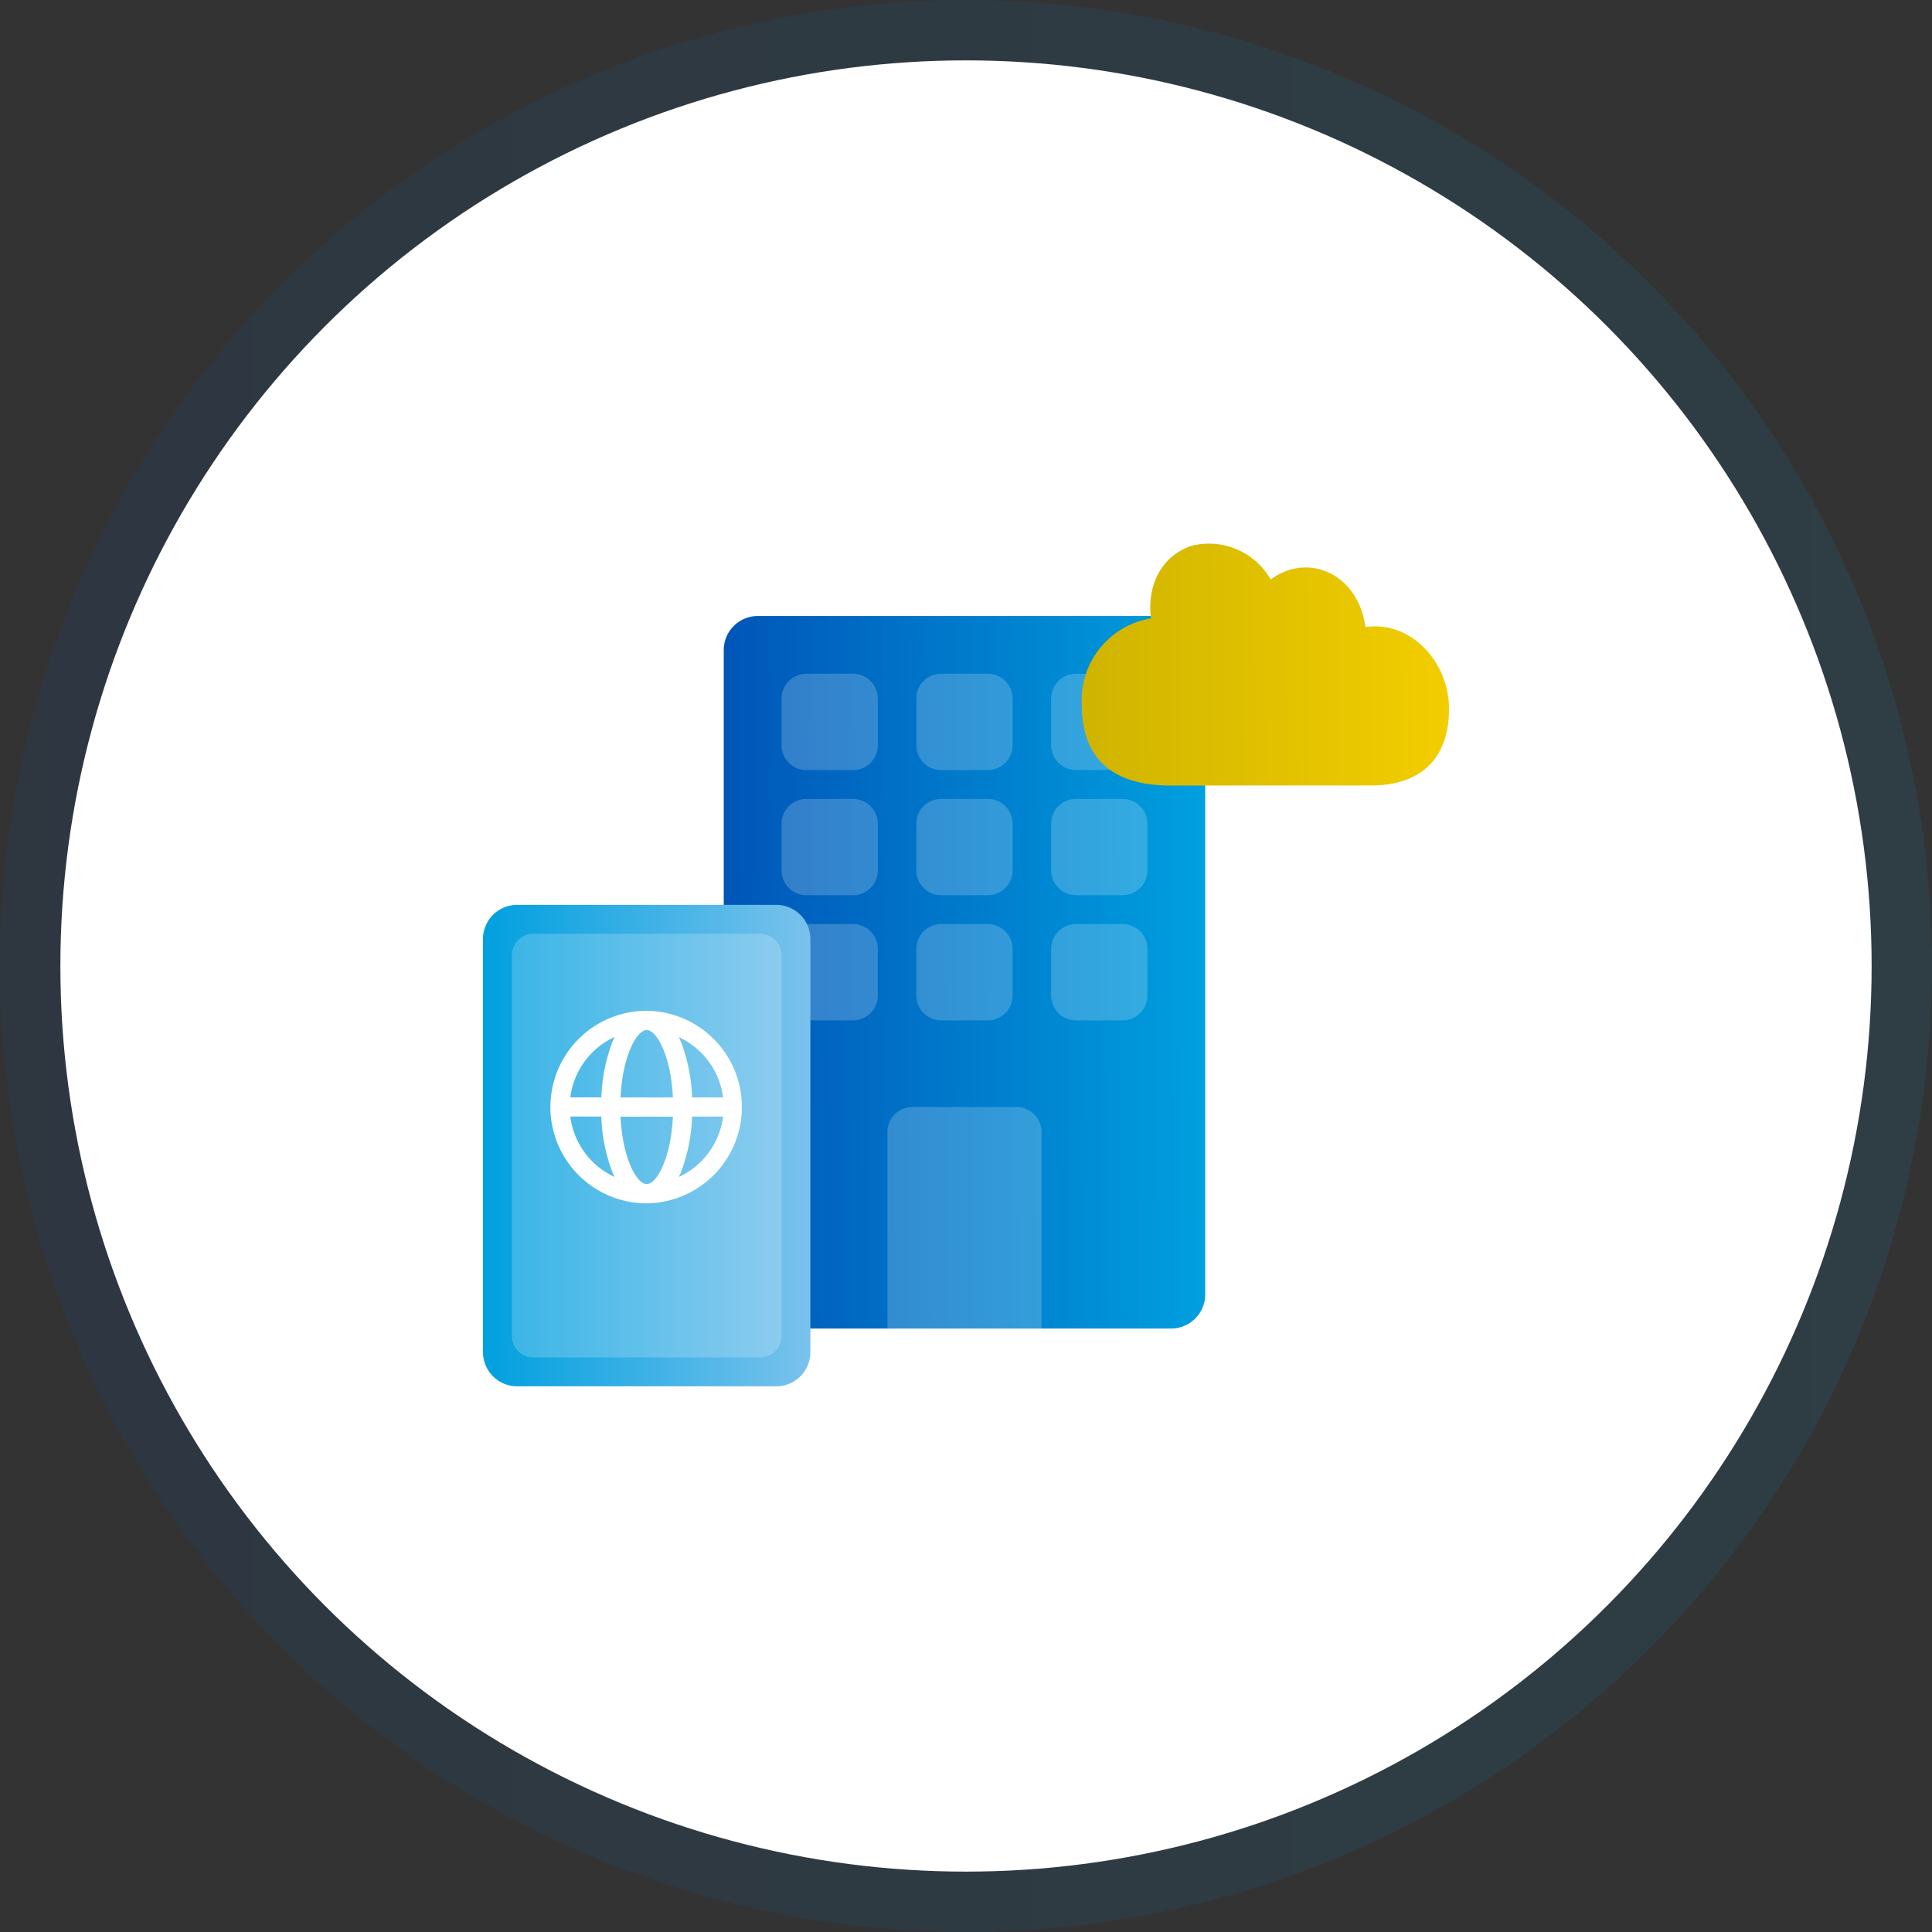
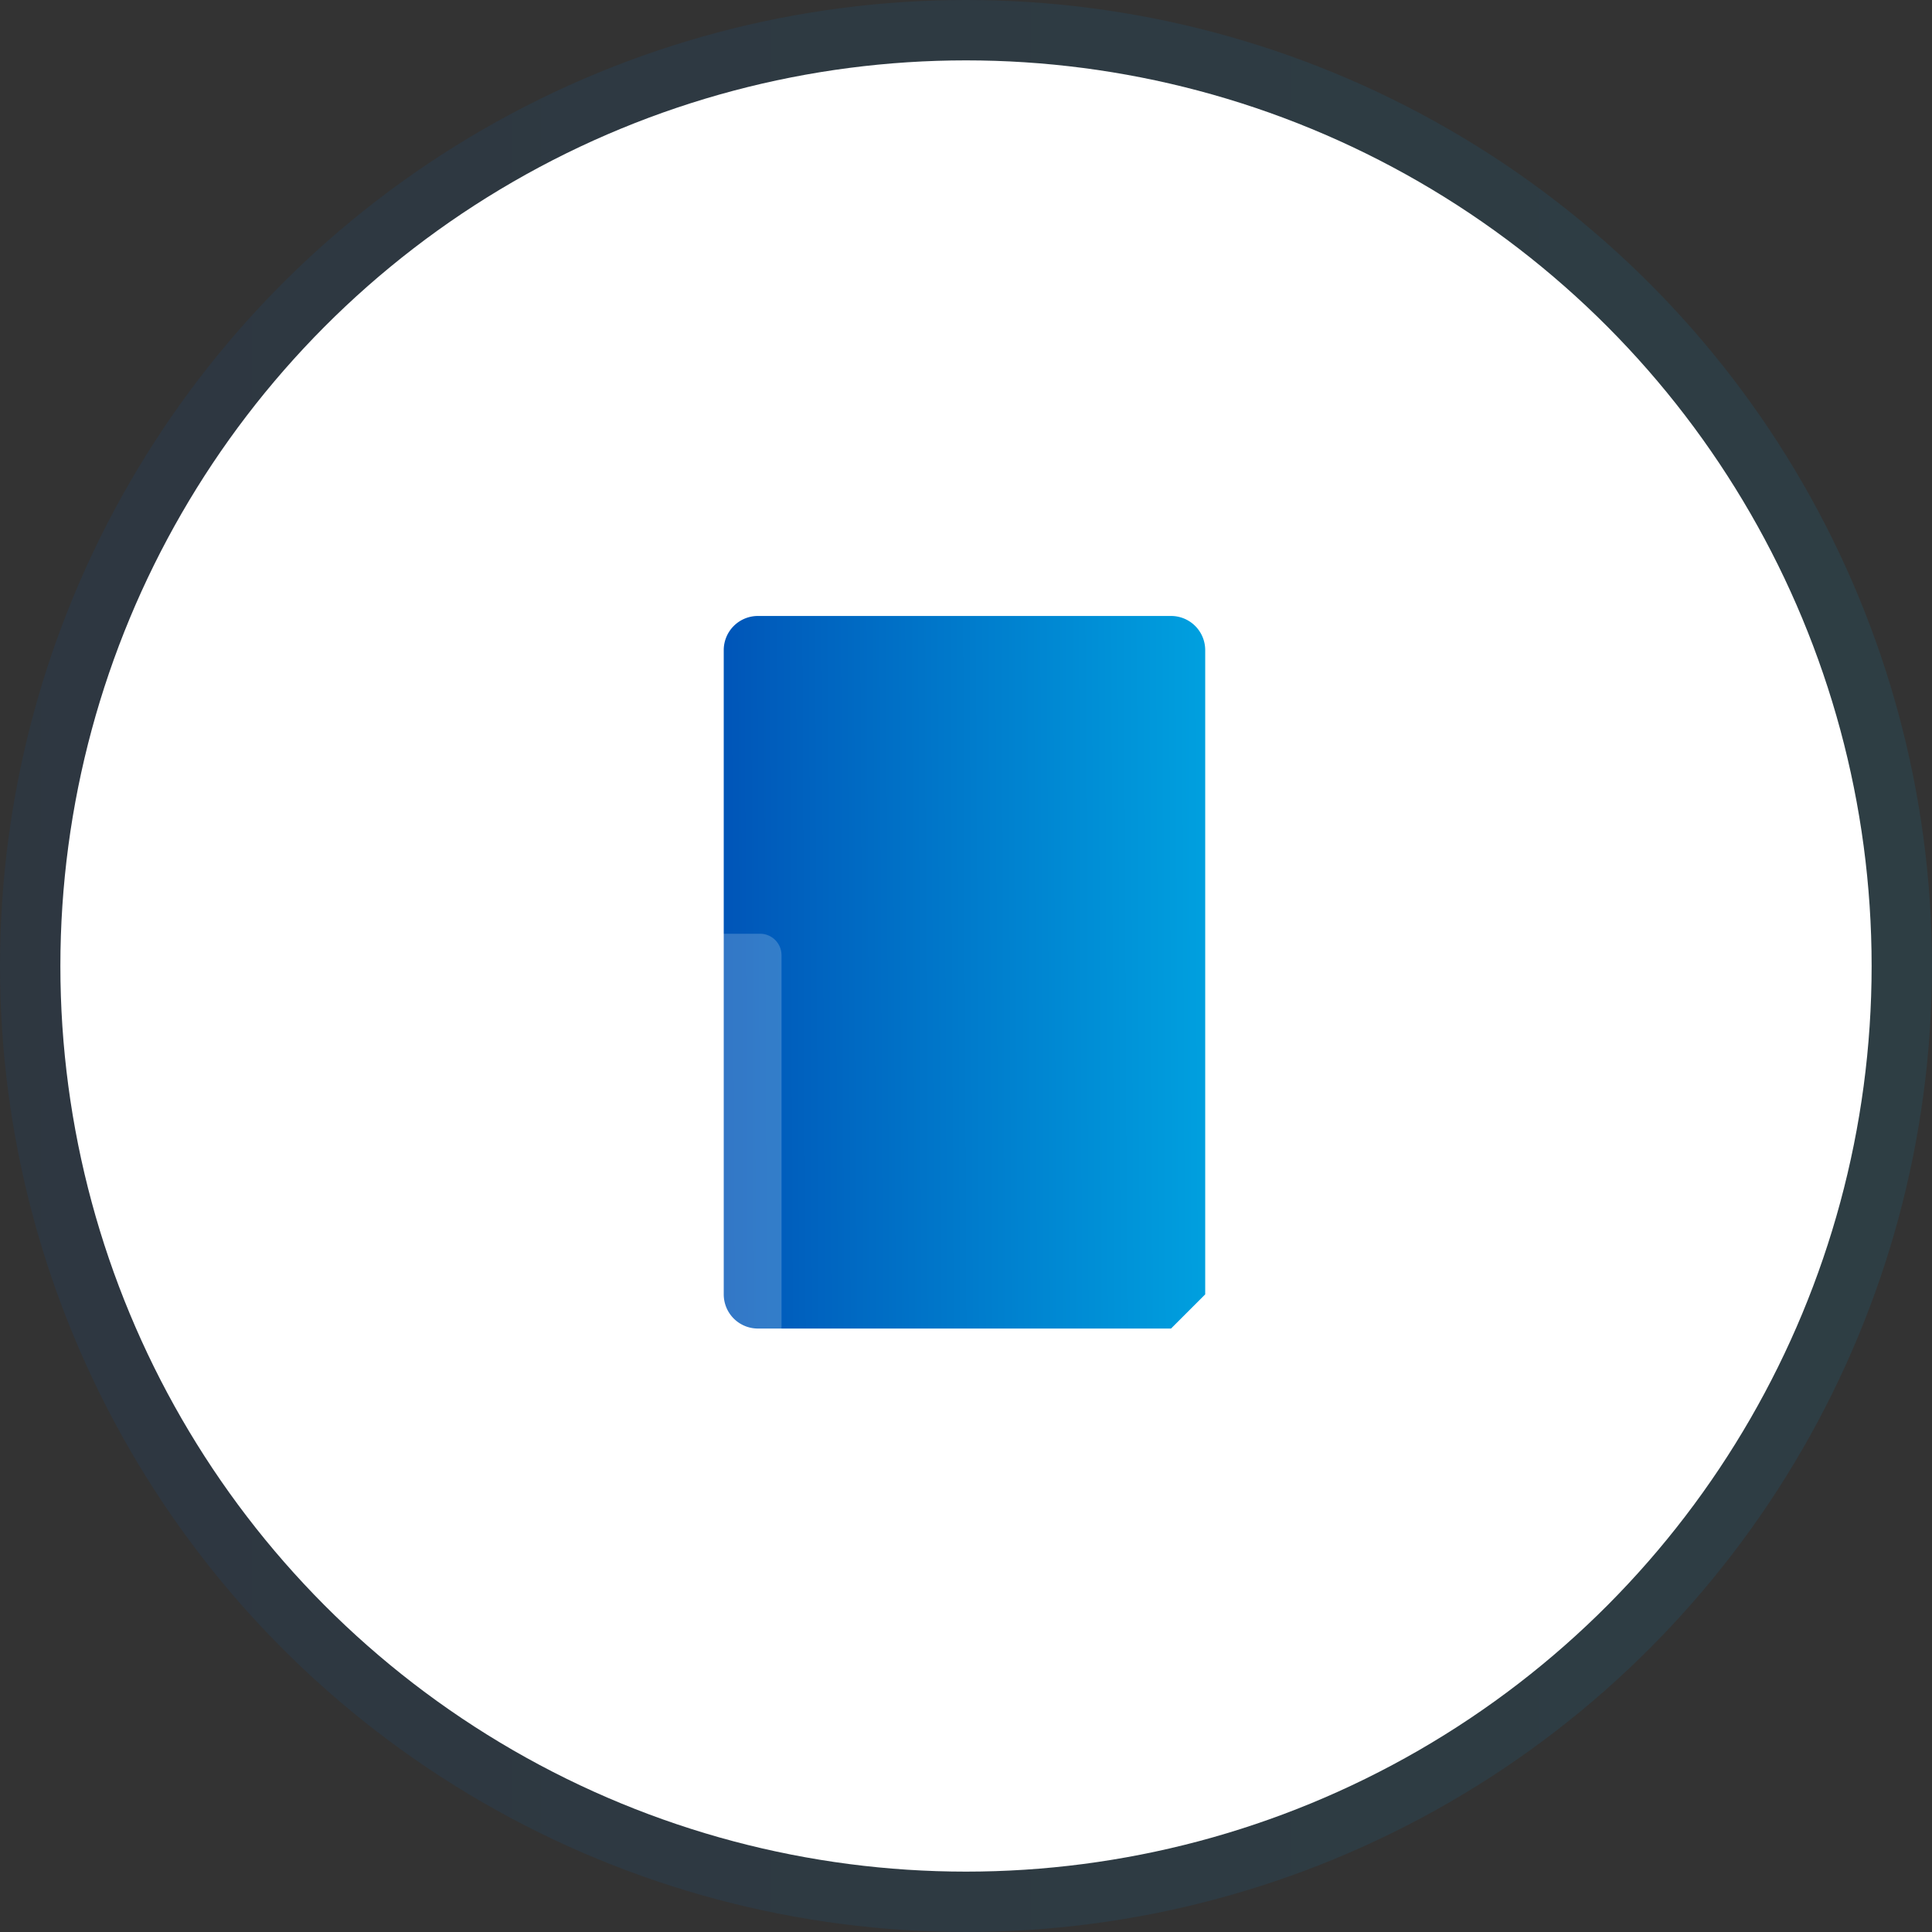
<svg xmlns="http://www.w3.org/2000/svg" xmlns:xlink="http://www.w3.org/1999/xlink" width="160" height="160" viewBox="0 0 160 160">
  <rect x="0" y="0" width="160" height="160" fill="#333333" stroke="none" />
  <defs>
    <linearGradient id="linear-gradient" y1="0.5" x2="1" y2="0.5" gradientUnits="objectBoundingBox">
      <stop offset="0" stop-color="#0055b8" />
      <stop offset="1" stop-color="#00a0df" />
    </linearGradient>
    <linearGradient id="linear-gradient-2" y1="0.409" y2="0.402" xlink:href="#linear-gradient" />
    <linearGradient id="linear-gradient-3" y1="0.5" x2="1" y2="0.5" gradientUnits="objectBoundingBox">
      <stop offset="0" stop-color="#00a0df" />
      <stop offset="1" stop-color="#79c2ec" />
    </linearGradient>
    <linearGradient id="linear-gradient-4" x1="1" y1="0.648" x2="0" y2="0.652" gradientUnits="objectBoundingBox">
      <stop offset="0" stop-color="#f2cd00" />
      <stop offset="1" stop-color="#cfb400" />
    </linearGradient>
  </defs>
  <g id="icon" transform="translate(-127 -990)">
    <circle id="楕円形_810" data-name="楕円形 810" cx="80" cy="80" r="80" transform="translate(127 990)" opacity="0.1" fill="url(#linear-gradient)" />
    <circle id="楕円形_811" data-name="楕円形 811" cx="75" cy="75" r="75" transform="translate(132 995)" fill="#fff" />
    <g id="グループ_286503" data-name="グループ 286503" transform="translate(99 948)">
-       <rect id="長方形_43158" data-name="長方形 43158" width="80" height="80" transform="translate(68 82)" fill="#fff" opacity="0" />
      <g id="グループ_286360" data-name="グループ 286360" transform="translate(68 87.001)">
        <g id="グループ_286361" data-name="グループ 286361" transform="translate(0 0)">
-           <path id="パス_112279" data-name="パス 112279" d="M62.044,66.55H27.829A2.829,2.829,0,0,1,25,63.721V10.367a2.829,2.829,0,0,1,2.829-2.829H62.044a2.829,2.829,0,0,1,2.829,2.829V63.721a2.829,2.829,0,0,1-2.829,2.829" transform="translate(-5.063 -1.527)" fill="url(#linear-gradient-2)" />
-           <path id="合体_771" data-name="合体 771" d="M15398.771,16787.225v-16.283a2.061,2.061,0,0,1,2.056-2.061h8.649a2.06,2.06,0,0,1,2.056,2.061v16.283Zm15.613-25.518a2.06,2.06,0,0,1-2.056-2.057v-3.863a2.06,2.06,0,0,1,2.056-2.057h3.863a2.057,2.057,0,0,1,2.056,2.057v3.863a2.057,2.057,0,0,1-2.056,2.057Zm-11.164,0a2.057,2.057,0,0,1-2.057-2.057v-3.863a2.057,2.057,0,0,1,2.057-2.057h3.858a2.061,2.061,0,0,1,2.061,2.057v3.863a2.061,2.061,0,0,1-2.061,2.057Zm-11.165,0a2.06,2.06,0,0,1-2.056-2.057v-3.863a2.06,2.06,0,0,1,2.056-2.057h3.863a2.057,2.057,0,0,1,2.056,2.057v3.863a2.057,2.057,0,0,1-2.056,2.057Zm22.329-10.369a2.056,2.056,0,0,1-2.056-2.057v-3.857a2.056,2.056,0,0,1,2.056-2.057h3.863a2.053,2.053,0,0,1,2.056,2.057v3.857a2.053,2.053,0,0,1-2.056,2.057Zm-11.164,0a2.054,2.054,0,0,1-2.057-2.057v-3.857a2.054,2.054,0,0,1,2.057-2.057h3.858a2.057,2.057,0,0,1,2.061,2.057v3.857a2.057,2.057,0,0,1-2.061,2.057Zm-11.165,0a2.056,2.056,0,0,1-2.056-2.057v-3.857a2.056,2.056,0,0,1,2.056-2.057h3.863a2.053,2.053,0,0,1,2.056,2.057v3.857a2.053,2.053,0,0,1-2.056,2.057Zm22.329-10.363a2.06,2.06,0,0,1-2.056-2.057v-3.863a2.06,2.06,0,0,1,2.056-2.057h3.863a2.057,2.057,0,0,1,2.056,2.057v3.863a2.057,2.057,0,0,1-2.056,2.057Zm-11.164,0a2.057,2.057,0,0,1-2.057-2.057v-3.863a2.057,2.057,0,0,1,2.057-2.057h3.858a2.061,2.061,0,0,1,2.061,2.057v3.863a2.061,2.061,0,0,1-2.061,2.057Zm-11.165,0a2.06,2.06,0,0,1-2.056-2.057v-3.863a2.06,2.06,0,0,1,2.056-2.057h3.863a2.057,2.057,0,0,1,2.056,2.057v3.863a2.057,2.057,0,0,1-2.056,2.057Z" transform="translate(-15365.278 -16722.203)" fill="#fff" stroke="rgba(0,0,0,0)" stroke-miterlimit="10" stroke-width="1" opacity="0.2" />
-           <path id="パス_112290" data-name="パス 112290" d="M24.284,77.411H2.829A2.829,2.829,0,0,1,0,74.582V40.367a2.829,2.829,0,0,1,2.829-2.829H24.284a2.829,2.829,0,0,1,2.829,2.829V74.582a2.829,2.829,0,0,1-2.829,2.829" transform="translate(0 -7.603)" fill="url(#linear-gradient-3)" />
+           <path id="パス_112279" data-name="パス 112279" d="M62.044,66.55H27.829A2.829,2.829,0,0,1,25,63.721V10.367a2.829,2.829,0,0,1,2.829-2.829H62.044a2.829,2.829,0,0,1,2.829,2.829V63.721" transform="translate(-5.063 -1.527)" fill="url(#linear-gradient-2)" />
          <path id="パス_112291" data-name="パス 112291" d="M23.554,75.626H4.775A1.775,1.775,0,0,1,3,73.851V42.313a1.775,1.775,0,0,1,1.775-1.775H23.554a1.776,1.776,0,0,1,1.775,1.775V73.851a1.776,1.776,0,0,1-1.775,1.775" transform="translate(-0.608 -8.21)" fill="#fff" opacity="0.2" />
-           <path id="パス_112292" data-name="パス 112292" d="M14.975,48.538h0A7.974,7.974,0,0,0,7,56.511H7a7.975,7.975,0,0,0,7.973,7.975h0a7.975,7.975,0,0,0,0-15.949M21.3,55.714H18.735a14.4,14.4,0,0,0-.912-4.583c-.06-.145-.126-.277-.191-.41A6.382,6.382,0,0,1,21.3,55.714m-6.322,7.177c-.83,0-2.008-2.151-2.17-5.582h4.339c-.162,3.431-1.339,5.582-2.169,5.582m-2.169-7.177c.161-3.417,1.329-5.562,2.158-5.579h.011v0c.83,0,2.007,2.152,2.169,5.581Zm-.487-5c-.065.135-.132.267-.192.412a14.424,14.424,0,0,0-.912,4.583H8.65a6.377,6.377,0,0,1,3.668-5m-3.669,6.59h2.565a14.426,14.426,0,0,0,.912,4.585c.061.146.128.279.193.415a6.38,6.38,0,0,1-3.67-5m8.98,5c.066-.135.132-.269.193-.415a14.412,14.412,0,0,0,.912-4.584H21.3a6.378,6.378,0,0,1-3.669,5" transform="translate(-1.418 -9.831)" fill="#fff" />
-           <path id="パス_112293" data-name="パス 112293" d="M69.512,20.052c-4.649,0-7.324-2.12-7.324-6.663a6.849,6.849,0,0,1,5.726-7.177c-.345-2.733.849-5.143,3.321-6a5.885,5.885,0,0,1,6.592,2.775c3.141-2.3,7.258-.44,7.849,3.94,3.756-.54,6.92,2.879,6.92,6.761,0,4.845-3.141,6.36-6.408,6.36Z" transform="translate(-12.595 0)" fill="url(#linear-gradient-4)" />
        </g>
      </g>
    </g>
  </g>
</svg>